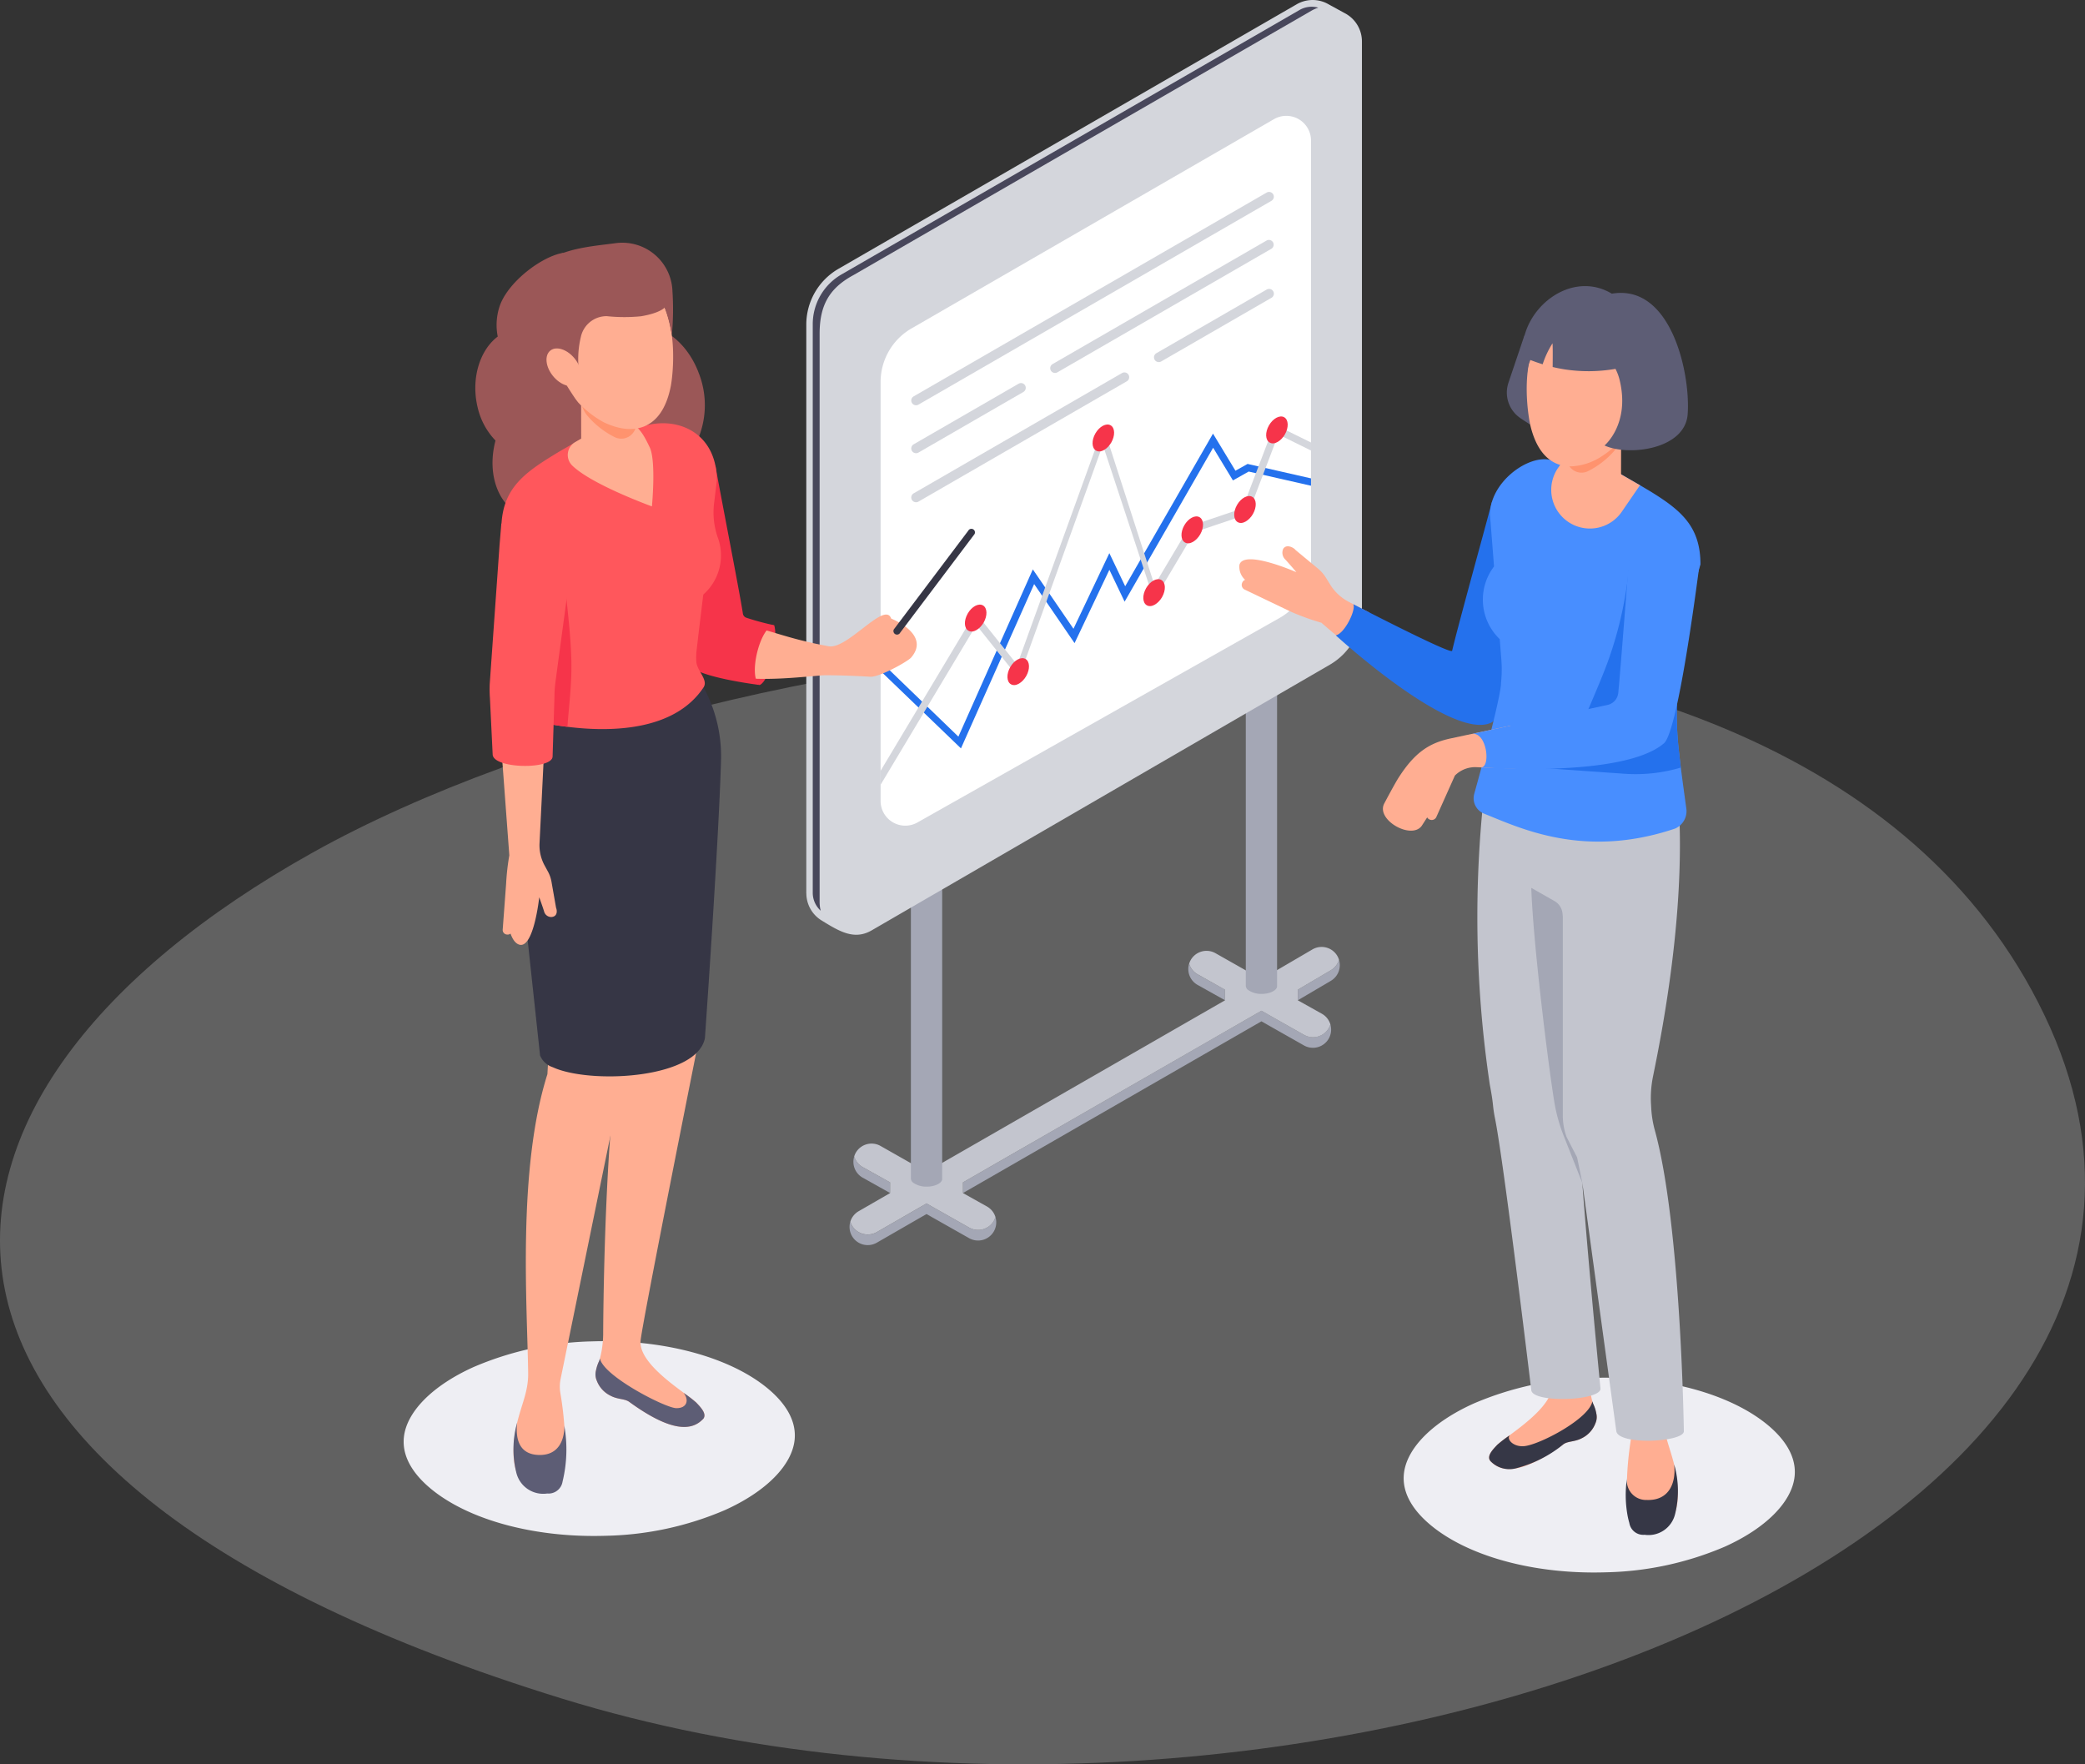
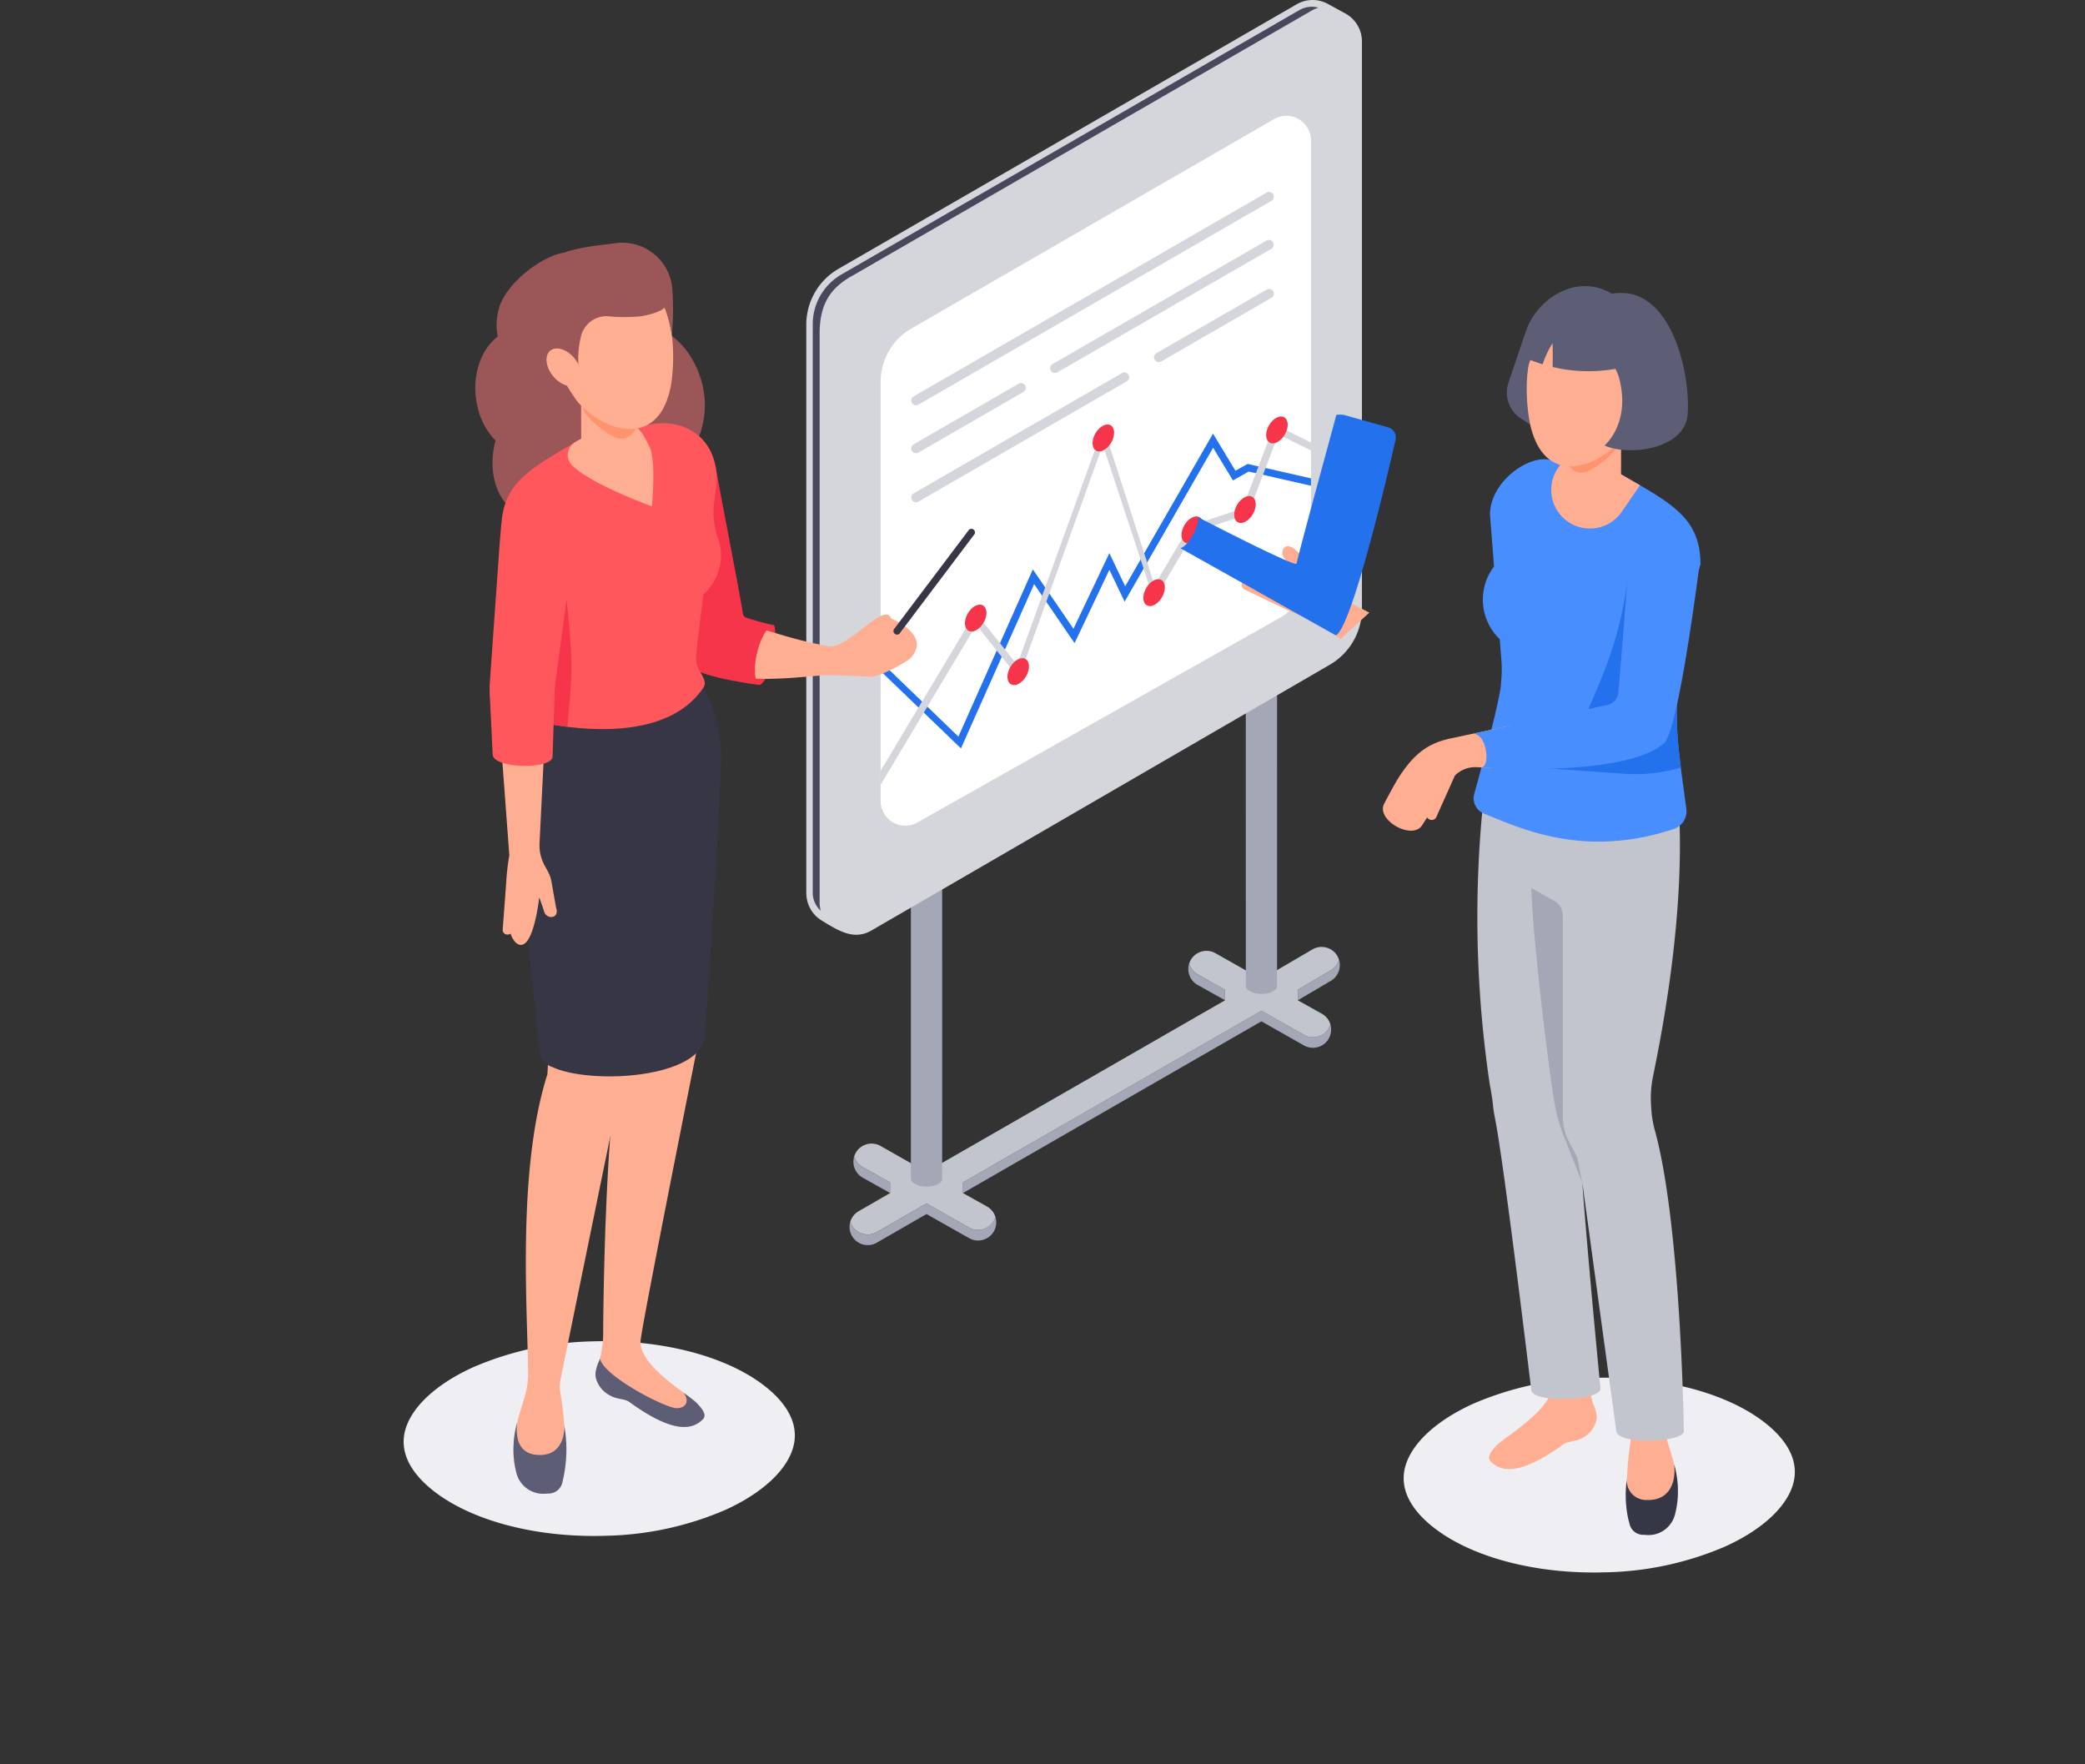
<svg xmlns="http://www.w3.org/2000/svg" width="260" height="220" viewBox="0 0 260 220">
  <rect x="0" y="0" width="260" height="220" fill="#333333" stroke="none" />
  <defs>
    <clipPath id="b">
      <path data-name="Rectangle 12761" fill="none" d="M0 0h173.482v196.08H0z" />
    </clipPath>
    <clipPath id="c">
      <path data-name="Rectangle 12758" fill="none" d="M0 0h48.78v24.291H0z" />
    </clipPath>
    <clipPath id="a">
      <path d="M0 0h260v220H0z" />
    </clipPath>
  </defs>
  <g data-name="Group 12020" clip-path="url(#a)">
-     <path data-name="Path 29561" d="M70.035 211.789c89.911 27.727 216.9-18.294 184.919-85.181S93.208 76.014 38.983 106.313s-58.859 77.749 31.052 105.476z" fill="#ccc" opacity=".298" />
    <g data-name="Group 11408">
      <g data-name="Group 11407" clip-path="url(#b)" transform="translate(50.336)">
        <g data-name="Group 11406">
          <g data-name="Group 11405" clip-path="url(#b)">
            <g data-name="Group 11401">
              <g data-name="Group 11400" style="mix-blend-mode:multiply;isolation:isolate">
                <g data-name="Group 11399" clip-path="url(#c)" transform="translate(124.701 171.789)">
                  <path data-name="Path 30578" d="M40.035 21.077a39.64 39.64 0 0 1-14.777 3.19c-8.268.272-16.113-1.666-20.987-5.183C2.163 17.561-.287 15.095.028 12c.324-3.195 3.584-6.478 8.719-8.784A39.627 39.627 0 0 1 23.521.026c8.268-.271 16.113 1.666 20.987 5.183 2.111 1.524 4.559 3.989 4.244 7.085-.325 3.195-3.585 6.477-8.717 8.783" fill="#eeeef3" />
                </g>
              </g>
            </g>
            <g data-name="Group 11404">
              <g data-name="Group 11403" style="mix-blend-mode:multiply;isolation:isolate">
                <g data-name="Group 11402" clip-path="url(#c)" transform="translate(0 167.235)">
                  <path data-name="Path 30579" d="M40.034 21.076a39.627 39.627 0 0 1-14.776 3.19c-8.268.272-16.113-1.666-20.987-5.183C2.162 17.56-.288 15.094.027 11.999c.325-3.194 3.586-6.478 8.72-8.784A39.622 39.622 0 0 1 23.523.025c8.266-.271 16.112 1.666 20.986 5.183 2.111 1.524 4.559 3.989 4.244 7.085-.325 3.195-3.585 6.477-8.719 8.783" fill="#eeeef3" />
                </g>
              </g>
            </g>
            <path data-name="Path 30580" d="M115.605 120.989l-4.1 2.414v1.324l4.1-2.414a2.268 2.268 0 0 0 1.032-2.632 2.255 2.255 0 0 1-1.032 1.308" fill="#a4a7b5" />
            <path data-name="Path 30581" d="M98.978 121.478a2.255 2.255 0 0 1-1.032-1.311 2.268 2.268 0 0 0 1.032 2.632l3.444 1.927v-1.325z" fill="#a4a7b5" />
            <path data-name="Path 30582" d="M69.745 147.432l37.219-21.405 5.293 3a2.271 2.271 0 0 0 3.1-.83 2.344 2.344 0 0 0 .2-.47 2.268 2.268 0 0 1-3.3 2.626l-5.293-3-37.219 21.414z" fill="#a4a7b5" />
            <path data-name="Path 30583" d="M57.217 145.514a2.267 2.267 0 0 1-1.033-1.315 2.271 2.271 0 0 0 1.032 2.635l3.446 1.93v-1.33z" fill="#a4a7b5" />
            <path data-name="Path 30584" d="M73.598 152.229a2.28 2.28 0 0 1-3.1.832l-5.3-3-6.193 3.573a2.268 2.268 0 0 1-3.306-1.3 2.268 2.268 0 0 0 3.3 2.623l6.2-3.573 5.3 3a2.267 2.267 0 0 0 3.3-2.623 2.231 2.231 0 0 1-.2.466" fill="#a4a7b5" />
            <path data-name="Path 30585" d="M56.734 151.033l3.926-2.264v-1.336l-3.443-1.92a2.288 2.288 0 0 1-1.034-1.315 2.37 2.37 0 0 1 .2-.466 2.271 2.271 0 0 1 3.1-.83l5.7 3.235 37.24-21.404v-1.324l-3.439-1.932a2.255 2.255 0 0 1-1.032-1.308 2.241 2.241 0 0 1 .2-.469 2.269 2.269 0 0 1 3.1-.832l5.714 3.237 6.371-3.725a2.27 2.27 0 0 1 3.1.832 2.305 2.305 0 0 1 .2.469 2.255 2.255 0 0 1-1.032 1.308l-4.1 2.415v1.329l3.024 1.691a2.255 2.255 0 0 1 1.032 1.308 2.373 2.373 0 0 1-.2.47 2.27 2.27 0 0 1-3.1.83l-5.294-3-37.222 21.401v1.335l3.022 1.691a2.27 2.27 0 0 1 1.033 1.305 3.434 3.434 0 0 1-.2.466 2.278 2.278 0 0 1-3.1.83l-5.3-3-6.194 3.57a2.3 2.3 0 0 1-1.139.3 2.259 2.259 0 0 1-1.965-1.133 2.327 2.327 0 0 1-.2-.466 2.279 2.279 0 0 1 1.032-1.298" fill="#c3c5ce" />
            <path data-name="Path 30586" d="M63.253 146.919a.673.673 0 0 0 .32.577 2.826 2.826 0 0 0 1.664.47 3.158 3.158 0 0 0 1.189-.217c.416-.17.69-.425.725-.678.007-.054 0-53.242 0-53.242h-3.9z" fill="#a4a7b5" />
            <path data-name="Path 30587" d="M105.016 122.886a.673.673 0 0 0 .32.577 2.826 2.826 0 0 0 1.664.47 3.158 3.158 0 0 0 1.189-.217c.416-.17.69-.425.725-.679.007-.052 0-53.241 0-53.241h-3.9z" fill="#a4a7b5" />
            <path data-name="Path 30588" d="M50.209 111.383V40.517a8.036 8.036 0 0 1 4.017-7L111.349.541a3.967 3.967 0 0 1 3.787-.115c.406.224 2.364 1.294 2.239 1.225a3.975 3.975 0 0 1 2.123 3.538v70.746a8.035 8.035 0 0 1-3.994 6.945l-57.131 33.125c-2.175 1.265-4.018.151-6.257-1.23a3.972 3.972 0 0 1-1.9-3.392" fill="#d4d6dc" />
            <path data-name="Path 30589" d="M63.337 40.95l45.191-26.091a3.08 3.08 0 0 1 4.62 2.666v52.807a7.722 7.722 0 0 1-3.926 6.725l-45.152 25.5a3.079 3.079 0 0 1-4.594-2.681V47.635a7.725 7.725 0 0 1 3.863-6.689" fill="#fff" />
            <path data-name="Path 30590" d="M52.014 113.568a3.021 3.021 0 0 1-1-2.255V40.448a7.156 7.156 0 0 1 3.562-6.214l57.121-32.977a3.031 3.031 0 0 1 2.362-.3 4.363 4.363 0 0 0-.869.384L56.071 34.314c-2.978 1.616-4.2 3.732-4.2 7.305v70.866a4.348 4.348 0 0 0 .138 1.083" fill="#48475b" />
            <path data-name="Path 30591" d="M113.147 59.651v.918l-7.773-1.769-1.962 1.106-2.469-4.077-11.039 19.195-1.9-3.974-4.341 9.145-5.04-7.366-9.126 20.49-10.021-9.644v-1.192l9.7 9.371 9.283-20.855 5.067 7.405 4.475-9.43 1.975 4.13 10.95-19.036 2.8 4.628 1.51-.847z" fill="#2471ed" />
            <path data-name="Path 30592" d="M113.147 55.178v1l-4.073-2.011-3.781 9.936-6.689 2.253-5.035 8.472-6.383-19.357-10.483 29.1-5.294-6.64-11.933 19.921v-1.743L71.298 76.36l5.211 6.532 10.739-29.693 6.383 19.77 4.374-7.356 6.6-2.227 3.986-10.453z" fill="#d4d6dc" />
            <path data-name="Path 30593" d="M86.341 56.187c.615.353 1.457-.242 1.9-1.009.5-.87.466-1.83-.081-2.144s-1.4.138-1.9 1.008-.466 1.831.081 2.145" fill="#f6344a" />
            <path data-name="Path 30594" d="M70.422 78.645c.616.353 1.457-.242 1.9-1.008.5-.871.466-1.831-.081-2.145s-1.4.138-1.9 1.009-.465 1.83.081 2.144" fill="#f6344a" />
            <path data-name="Path 30595" d="M92.669 75.474c.616.353 1.457-.242 1.9-1.008.5-.871.466-1.831-.081-2.145s-1.4.138-1.9 1.009-.466 1.83.081 2.144" fill="#f6344a" />
            <path data-name="Path 30596" d="M75.726 85.323c.616.353 1.457-.242 1.9-1.009.5-.87.466-1.83-.081-2.144s-1.4.138-1.9 1.008-.466 1.831.081 2.145" fill="#f6344a" />
            <path data-name="Path 30597" d="M97.429 67.645c.616.353 1.457-.242 1.9-1.009.5-.87.466-1.83-.081-2.144s-1.4.138-1.9 1.008-.466 1.831.081 2.145" fill="#f6344a" />
            <path data-name="Path 30598" d="M104.003 65.106c.616.353 1.457-.242 1.9-1.008.5-.871.466-1.831-.081-2.145s-1.4.138-1.9 1.009-.465 1.83.081 2.144" fill="#f6344a" />
            <path data-name="Path 30599" d="M107.987 55.183c.616.353 1.457-.242 1.9-1.008.5-.871.466-1.831-.081-2.145s-1.4.138-1.9 1.008-.465 1.831.081 2.145" fill="#f6344a" />
            <path data-name="Path 30600" d="M63.896 50.534a.594.594 0 0 1-.3-1.109L107.62 24.01a.6.6 0 0 1 .813.219.593.593 0 0 1-.218.811L64.196 50.455a.611.611 0 0 1-.3.079" fill="#d4d6dc" />
            <path data-name="Path 30601" d="M81.225 46.505a.594.594 0 0 1-.3-1.109l26.695-15.41a.595.595 0 0 1 .594 1.03l-26.692 15.41a.608.608 0 0 1-.3.079" fill="#d4d6dc" />
            <path data-name="Path 30602" d="M63.896 62.627a.594.594 0 0 1-.3-1.109L89.56 46.53a.595.595 0 1 1 .594 1.03L64.196 62.548a.6.6 0 0 1-.3.079" fill="#d4d6dc" />
            <path data-name="Path 30603" d="M63.896 56.512a.594.594 0 0 1-.3-1.109l13.11-7.569a.595.595 0 0 1 .594 1.03l-13.104 7.569a.6.6 0 0 1-.3.079" fill="#d4d6dc" />
            <path data-name="Path 30604" d="M94.166 45.151a.594.594 0 0 1-.3-1.109l13.758-7.939a.6.6 0 0 1 .813.219.593.593 0 0 1-.218.811l-13.756 7.94a.608.608 0 0 1-.3.079" fill="#d4d6dc" />
            <path data-name="Path 30605" d="M36.75 46.388c-1.82-4.676-6.125-7.036-9.619-5.266a5.463 5.463 0 0 0-1.045.695 8.521 8.521 0 0 0-2.77 6.4 5.359 5.359 0 0 0-2.281-1.021c-.077-.015-.157-.019-.236-.03-.03-.145-.05-.291-.087-.437a9.328 9.328 0 0 0-1.156-2.702 8.285 8.285 0 0 0 2.351-3.8c1-3.456-.416-6.677-3.178-7.195-.29-.056 1.241-1.515 1.241-1.515-2.738.4-7.156 3.763-8.062 6.86a7.382 7.382 0 0 0-.176 3.59c-2.286 1.72-3.384 5.372-2.479 8.943a8.742 8.742 0 0 0 2.2 4.023c-1.243 4.71.726 9.043 4.5 9.731A6.448 6.448 0 0 0 20 64.027a10.9 10.9 0 0 0 5.467-6.8 11.319 11.319 0 0 0 .322-1.5c2.146 2.652 5.278 3.708 7.933 2.347a6.46 6.46 0 0 0 2.824-2.966 10.912 10.912 0 0 0 .2-8.721" fill="#9b5757" />
            <path data-name="Path 30606" d="M36.479 174.872c.489.529 1.449 1.449.828 2.1-1.623 1.706-4.488 1.242-9.175-2.162-.571-.414-1.416-.281-2.336-.77a3.44 3.44 0 0 1-1.723-1.9 1.943 1.943 0 0 1-.09-1.25 4.834 4.834 0 0 1 .372-1.135 2.18 2.18 0 0 0 .124-.364 12.762 12.762 0 0 0 .4-2.923s.057-27.626 2.6-38.268l-2.229-22.882 13.547-2.261-1.772 25.48s-7.353 36.743-7.486 38.705c-.149 2.3 3.28 4.886 5.391 6.435a16.729 16.729 0 0 1 1.549 1.192" fill="#ffae92" />
            <path data-name="Path 30607" d="M14.796 106.507l3.348 23.6-.218 3.838c-3.783 11.93-2.5 29-2.4 37.3.039 3.3-1.82 5.267-1.825 9.969 0 2.388 1.051 4.991 4.056 4.933s2.582-7.854 1.788-12.424a4.773 4.773 0 0 1 .032-1.8l6.9-33.689 1.319-2.575a7.684 7.684 0 0 0 .485-2.689v-27.18z" fill="#ffae92" />
            <path data-name="Path 30608" d="M20.035 177.772s.24 3.655-3.053 3.655c-2.483 0-3.074-1.845-2.829-4.036a12.15 12.15 0 0 0-.111 6.208 3.445 3.445 0 0 0 3.856 2.632 1.775 1.775 0 0 0 1.919-1.491 17.087 17.087 0 0 0 .218-6.968" fill="#5d5d75" />
            <path data-name="Path 30609" d="M37.308 176.968c-1.623 1.706-4.489 1.242-9.175-2.162-.571-.414-1.416-.281-2.336-.77a3.441 3.441 0 0 1-1.723-1.9 1.943 1.943 0 0 1-.09-1.25 4.834 4.834 0 0 1 .372-1.135 2.181 2.181 0 0 0 .124-.364c.381 2.178 8.108 6.162 9.507 6.2 1.349.025 1.639-1.011.92-1.9a15.922 15.922 0 0 1 1.573 1.2c.489.529 1.449 1.449.828 2.1" fill="#5d5d75" />
            <path data-name="Path 30610" d="M46.21 77.96s.464 1.352-.252 4.325-1.565 3.128-1.565 3.128l-1.473-.6 1.692-6.926z" fill="#f6344a" />
            <path data-name="Path 30611" d="M52.12 84.22c-4.357.35-12.27 1.355-15.68-1.8-1.505-1.391-4.182-20.86-4.182-20.86a1.076 1.076 0 0 1 .852-1.287l4.5-.852a1.075 1.075 0 0 1 1.261.878c.408 2.433 2.073 13.574 2.484 16.385a1.529 1.529 0 0 0 1.24 1.286c3.137.575 5.161 1.654 10.4 2.615 2.352.432 7.023-5.712 7.8-3.451 0 0 4.983 1.948 2.494 4.853-.426.5-3.975 2.475-5.108 2.4-2.271-.148-5.482-.22-6.069-.173" fill="#ffae92" />
            <path data-name="Path 30612" d="M46.209 77.961c-1.776.158-3.3 6.443-1.817 7.453 0 0-7.071-.867-8.6-2.283-1.588-1.465-3.664-15.479-4.477-21.438a1.945 1.945 0 0 1 .3-1.474 2.015 2.015 0 0 1 1.321-.879s5.794-2.128 5.967-1.153c.41 2.487 3.026 15.789 3.407 18.363a.636.636 0 0 0 .459.488 30.952 30.952 0 0 0 3.444.924" fill="#f6344a" />
            <path data-name="Path 30613" d="M39.577 94.839c-.306 10.484-2.01 34.611-2.01 34.611-.957 4.907-13.43 5.72-18.491 3.826-.182-.067-.344-.144-.507-.211a2.542 2.542 0 0 1-1.559-1.463l-2.315-21.5c-2.851-9.6-2.114-13.346.813-19.478l.459-.822 1.072-.2.067-.019 20.29-3.875a17.967 17.967 0 0 1 2.181 9.127" fill="#363645" />
            <path data-name="Path 30614" d="M36.526 81.149a7.1 7.1 0 0 0-.029 1.349c.057 1.129 1.521 2.267.9 3.214-3.684 5.559-11.852 5.559-16.971 4.917a35.168 35.168 0 0 1-4.458-.822 11.561 11.561 0 0 0 1.464-5.445 11.619 11.619 0 0 0-.22-2.372 12.971 12.971 0 0 0-.211-.871c-.1-.364-.22-.727-.363-1.091l-1.484-3.788-2.974-10.168c0-4.773 2.41-6.83 6.419-9.269q.617-.387 1.292-.775l6.208-3.588c.306-.152 2.64 1.129 2.946 1.005a8.432 8.432 0 0 1 2.23-.6c3.893-.507 7.777 1.78 7.777 7.07l-.319 2.67a9.418 9.418 0 0 0 .43 4.409 6.5 6.5 0 0 1-1.8 7.146l-.62 5.122z" fill="#ff575c" />
            <path data-name="Path 30615" d="M20.914 82.411c.067 2.985-.325 5.72-.488 8.218a35.282 35.282 0 0 1-4.458-.823 11.561 11.561 0 0 0 1.463-5.443 11.626 11.626 0 0 0-.22-2.372l2.727-13.354c-.037 4.441.86 8.772.976 13.775" fill="#f6344a" />
            <path data-name="Path 30616" d="M30.677 55.763c.83 1.7.282 7.382.282 7.382s-7.593-2.742-9.984-5.142a1.848 1.848 0 0 1 .427-2.882l4.507-2.608 1.518-.2c1.891.568 2.571 2.059 3.25 3.448" fill="#ffae92" />
            <path data-name="Path 30617" d="M28.997 44.643v11.135c0 .516-.478 1.015-1.359 1.34a6.072 6.072 0 0 1-4.8-.325 1.277 1.277 0 0 1-.689-1.015c-.019 0-.019-11.135-.019-11.135z" fill="#ffae92" />
            <path data-name="Path 30618" d="M28.997 45.127v7.7a1.861 1.861 0 0 1-2.623 1.71 10.8 10.8 0 0 1-3.457-2.692 3.271 3.271 0 0 1-.788-2.147v-4.57z" fill="#ff936e" />
            <path data-name="Path 30619" d="M33.303 48.194c-1.114 5.6-4.833 6.143-8.333 4.468a12.651 12.651 0 0 1-6.547-9.785c-.369-5.1 2.833-8.437 7.059-8.742 9.629-.7 8.207 12.121 7.822 14.059" fill="#ffae92" />
            <path data-name="Path 30620" d="M17.307 33.022c2.257-2.045 6.1-2.3 9.122-2.7a6.255 6.255 0 0 1 7.091 6 34.37 34.37 0 0 1-.079 5.474 18.119 18.119 0 0 0-.891-3.45s-.56.69-2.946 1.09a21.014 21.014 0 0 1-4.276-.012 3.277 3.277 0 0 0-3.234 2.6 11.913 11.913 0 0 0-.288 3.742 11.362 11.362 0 0 0-1.042-1.5c-.552-.665-2.139-.995-2.28-.507-.372 1.292 3.269 6.465 3.269 6.465-7.341-2.933-8.059-13.925-4.447-17.2" fill="#9b5757" />
            <path data-name="Path 30621" d="M21.317 44.698c.93 1.145 1.083 2.564.339 3.168s-2.1.167-3.033-.979-1.083-2.563-.339-3.167 2.1-.167 3.033.978" fill="#ffae92" />
            <path data-name="Path 30622" d="M19.003 113.181l-.569-3.239a4.118 4.118 0 0 0-.438-1.254l-.419-.769a5.26 5.26 0 0 1-.633-2.779l.9-18.151a16.262 16.262 0 0 1 .139-2.111c.419-3.17 1.659-12.627 1.91-15.243a1.174 1.174 0 0 0-1.084-1.283l-4.99-.374a1.176 1.176 0 0 0-1.262 1.12l-.863 16.163a13.012 13.012 0 0 0 .019 1.681l1.463 19.71a29.926 29.926 0 0 0-.4 3.555l-.424 5.691a.57.57 0 0 0 .5.631.611.611 0 0 0 .474-.114c.274.759.645 1.268 1.13 1.386 1.778.434 2.45-5.92 2.45-5.92s.477 1.324.608 1.774a.919.919 0 0 0 .932.69c.761-.073.7-.814.557-1.164" fill="#ffae92" />
            <path data-name="Path 30623" d="M12.18 65.305l-.222 2.666-1.22 17.234a14.315 14.315 0 0 0 .019 1.808l.344 7.093c.149 1.78 7.479 1.874 7.473.209l.228-7.331a15.069 15.069 0 0 1 .134-1.981c.214-1.628 3.2-23.741 3.2-23.741z" fill="#ff575c" />
            <path data-name="Path 30624" d="M61.521 79.133a.447.447 0 0 1-.393-.657l9.277-12.3a.445.445 0 1 1 .785.42l-9.277 12.3a.442.442 0 0 1-.393.236" fill="#363645" />
            <path data-name="Path 30625" d="M120.416 76.394l-3.586 3.286c-1.468-1.218-2.383-2.025-2.383-2.025a30.944 30.944 0 0 1-3.8-1.374l-5.751-2.754a.643.643 0 0 1-.341-.834l.025-.064a.653.653 0 0 1 .349-.33 2.18 2.18 0 0 1-.706-1.876c.56-1.962 7.1.924 7.1.924s-1.016-1.2-1.387-1.582a1.178 1.178 0 0 1-.244-1.348c.4-.6 1.28-.161 1.536.174l2.833 2.347a4.633 4.633 0 0 1 .965 1.127l.514.832a5.949 5.949 0 0 0 2.345 2.163s1.023.552 2.532 1.33" fill="#ffae92" />
-             <path data-name="Path 30626" d="M116.24 79.226s14.469 13.262 19.4 10.874c2.208-1.068 7.431-24.31 7.431-24.31a1.3 1.3 0 0 0-.89-1.624l-5.278-1.485a2.391 2.391 0 0 0-1.206-.058c-.744 2.867-4.17 15.214-4.953 18.528-.12.516-12.322-5.81-12.322-5.81.356.722-1.091 3.664-2.178 3.881" fill="#2471ed" />
+             <path data-name="Path 30626" d="M116.24 79.226c2.208-1.068 7.431-24.31 7.431-24.31a1.3 1.3 0 0 0-.89-1.624l-5.278-1.485a2.391 2.391 0 0 0-1.206-.058c-.744 2.867-4.17 15.214-4.953 18.528-.12.516-12.322-5.81-12.322-5.81.356.722-1.091 3.664-2.178 3.881" fill="#2471ed" />
            <path data-name="Path 30627" d="M153.084 177.235a4.692 4.692 0 0 1 .029 1.785c-.783 4.515-1.212 12.218 1.766 12.275s4.008-2.51 4.008-4.878c-.01-4.638-1.842-6.585-1.8-9.85.019-1.794.153-4.018.3-6.509l-5.985-1.078z" fill="#ffae92" />
            <path data-name="Path 30628" d="M135.559 182.226c1.6 1.691 4.438 1.234 9.066-2.136.564-.41 1.4-.28 2.3-.758a3.373 3.373 0 0 0 1.7-1.886 1.92 1.92 0 0 0 .088-1.233 5.223 5.223 0 0 0-.365-1.124 1.577 1.577 0 0 1-.124-.356 12.342 12.342 0 0 1-.39-2.891s0-1.327-.029-3.512l-5.669-1.012c.639 2.844 1.059 4.847 1.087 5.308.144 2.262-3.236 4.819-5.325 6.353a15.525 15.525 0 0 0-1.529 1.178c-.487.525-1.431 1.43-.82 2.069" fill="#ffae92" />
            <path data-name="Path 30629" d="M135.422 93.576a141.563 141.563 0 0 0 .023 41.686c.163.86.314 1.716.4 2.587a16.039 16.039 0 0 0 .246 1.6c1.145 5.728 4.527 33.918 4.527 33.918.239 1.632 8.748 1.3 8.625-.234 0 0-1.534-15.7-2.27-25.711l4.249 31.059c.33 1.756 8.394 1.347 8.42 0 0 0-.356-25.758-3.622-37.55a13.151 13.151 0 0 1-.447-2.761l-.027-.491a13.525 13.525 0 0 1 .246-3.435c1.105-5.463 5.161-25.278 2.433-40.707l-9.034 2.854s-13.153-6.563-13.769-2.819" fill="#c3c5ce" />
            <path data-name="Path 30630" d="M139.247 52.132c1.005.688 2.063 1.308 2.513 1.574l3.883 1.838c.656-1.118.77-1.612.287-3.322-.76-2.683-6.172-10.39-6.172-10.39l-2 5.923a3.847 3.847 0 0 0 1.493 4.377" fill="#5d5d75" />
            <path data-name="Path 30631" d="M149.381 72.108a2 2 0 1 1-2.829 0 2 2 0 0 1 2.829 0" fill="#d1d1de" />
            <path data-name="Path 30632" d="M158.761 89.382a40.5 40.5 0 0 0 .3 4.581c.059.571.131 1.166.2 1.749.238 1.868.5 3.7.666 4.961a2.381 2.381 0 0 1-1.368 2.641c-11.41 3.855-19.417-.1-23.831-1.856a2.067 2.067 0 0 1-1.225-2.475c.988-3.534 3.117-11.386 3.331-13.6v-.155a.629.629 0 0 0 .012-.143 15.094 15.094 0 0 0 .036-2.832l-.2-2.558a6.816 6.816 0 0 1-.714-9.054l-.083-1.106-.416-5.306c-.048-4.01 4.581-7.436 7.377-6.913a12.5 12.5 0 0 1 1.57.369 6.68 6.68 0 0 1 .631.226c.3.119 2.606-1.154 2.9-1l6.139 3.545a.482.482 0 0 0 .107.059l1.178.7c3.95 2.415 6.341 4.45 6.341 9.161l-1.19 4.069-1.761 5.99z" fill="#488eff" />
            <path data-name="Path 30633" d="M152.9 69.515a47.832 47.832 0 0 1-2.8 13.158c-1.218 3.28-3.774 8.945-3.774 8.945l8.426-1.938z" fill="#2471ed" />
            <path data-name="Path 30634" d="M159.261 95.712a19.73 19.73 0 0 1-6.984.773l-16.395-1.154 17.391-9.732 5.39-1.178.1.369v4.592a40.5 40.5 0 0 0 .3 4.581c.059.571.131 1.166.2 1.749" fill="#2471ed" />
            <path data-name="Path 30635" d="M154.194 60.518a.49.49 0 0 0-.131.143l-2.13 3.105a4.822 4.822 0 1 1-7.948-5.461l.428-.619c.214.059.415.143.631.226.3.119 2.606-1.154 2.9-1l6.138 3.545a.464.464 0 0 0 .108.059" fill="#ffae92" />
            <path data-name="Path 30636" d="M145.045 49.213v11c0 .514.475 1.009 1.344 1.325a6 6 0 0 0 4.745-.32 1.251 1.251 0 0 0 .672-1.009l.02-11z" fill="#ffae92" />
            <path data-name="Path 30637" d="M145.043 49.486v7.6a1.839 1.839 0 0 0 2.591 1.691 10.676 10.676 0 0 0 3.416-2.66 3.23 3.23 0 0 0 .779-2.119v-4.512z" fill="#ff936e" />
            <path data-name="Path 30638" d="M140.523 53.136c.935 3.827 3.026 5.164 5.344 5a7.583 7.583 0 0 0 3.074-.955 12.028 12.028 0 0 0 5.278-6.346 11.079 11.079 0 0 0 .764-3.59c.143-5.048-3.16-8.208-7.34-8.332-9.536-.268-7.579 12.322-7.121 14.221" fill="#ffae92" />
            <path data-name="Path 30639" d="M140.615 110.711c.228 6.844 2.089 21.889 2.867 26.664a20.561 20.561 0 0 0 1.171 4.243l2.333 5.908-.654-3.2-1.31-2.545a7.757 7.757 0 0 1-.475-2.659v-24.816c-.008-.111-.024-.264-.04-.428a2 2 0 0 0-1-1.522z" fill="#a4a7b5" />
            <path data-name="Path 30640" d="M139.345 44.39l.163-.287c-.2-5.579 6.025-10.567 11.156-7.482 7.393-1.266 9.818 9.943 9.454 15.02-.318 4.438-7.456 5.265-10.369 3.907 0 0 3.21-2.654 1.888-8.147a6.174 6.174 0 0 0-.522-1.406 19.681 19.681 0 0 1-6.358.061 19.08 19.08 0 0 1-1.476-.293c.014-1.278.021-2.813-.024-2.949a11.694 11.694 0 0 0-1.224 2.608 21.923 21.923 0 0 1-1.529-.533c-.076.188-.153.377-.214.575a7.06 7.06 0 0 0-.244 1.569c-.123-.679-.45-1.733-.524-2.444v-.119c-.057-.026-.119-.052-.174-.079" fill="#5d5d75" />
-             <path data-name="Path 30641" d="M148.722 176.212a4.747 4.747 0 0 0-.365-1.123 2.419 2.419 0 0 1-.124-.357c-.376 2.152-6.525 5.4-8.495 5.594-1.328.127-2.249-.838-1.807-1.358a15.961 15.961 0 0 0-1.553 1.186l-.161.171c-.5.534-1.211 1.324-.659 1.9a3.26 3.26 0 0 0 3.1.877 15.342 15.342 0 0 0 5.969-3.014c.564-.408 1.4-.275 2.3-.757a3.413 3.413 0 0 0 1.7-1.886 1.9 1.9 0 0 0 .088-1.234" fill="#363746" />
            <path data-name="Path 30642" d="M152.553 184.275l.01-.1s0 .039-.01.1" fill="#363746" />
            <path data-name="Path 30643" d="M158.436 182.645c.243 2.164-.571 4.49-3.4 4.391a2.4 2.4 0 0 1-2.479-2.76 14.25 14.25 0 0 0 .045 4.592 8.988 8.988 0 0 0 .242 1.037 1.754 1.754 0 0 0 1.9 1.473 3.408 3.408 0 0 0 3.808-2.6 11.925 11.925 0 0 0-.108-6.138" fill="#363746" />
            <path data-name="Path 30644" d="M138.654 95.807a105.96 105.96 0 0 1-4.83-.143 3.565 3.565 0 0 0-2.736 1.047l-2.3 5.14a.633.633 0 0 1-.809.357l-.06-.024a.605.605 0 0 1-.286-.262l-.69 1.071c-1.309 1.749-5.735-.773-4.664-2.8 0 0 1.321-2.51 1.844-3.308 2-3.093 3.807-4.247 6.437-4.807 2.106-.452 4.795-1.023 7.531-1.606z" fill="#ffae92" />
            <path data-name="Path 30645" d="M133.263 91.505l16.849-3.6a1.714 1.714 0 0 0 1.347-1.481c.14-1.211.884-10.754 1.343-16.72a4.406 4.406 0 1 1 8.763.907c-.929 7.092-2.9 20.785-4.41 22.078-5.08 4.351-22.74 3-22.74 3 1.147-.183.633-4.371-1.152-4.182" fill="#488eff" />
          </g>
        </g>
      </g>
    </g>
  </g>
</svg>